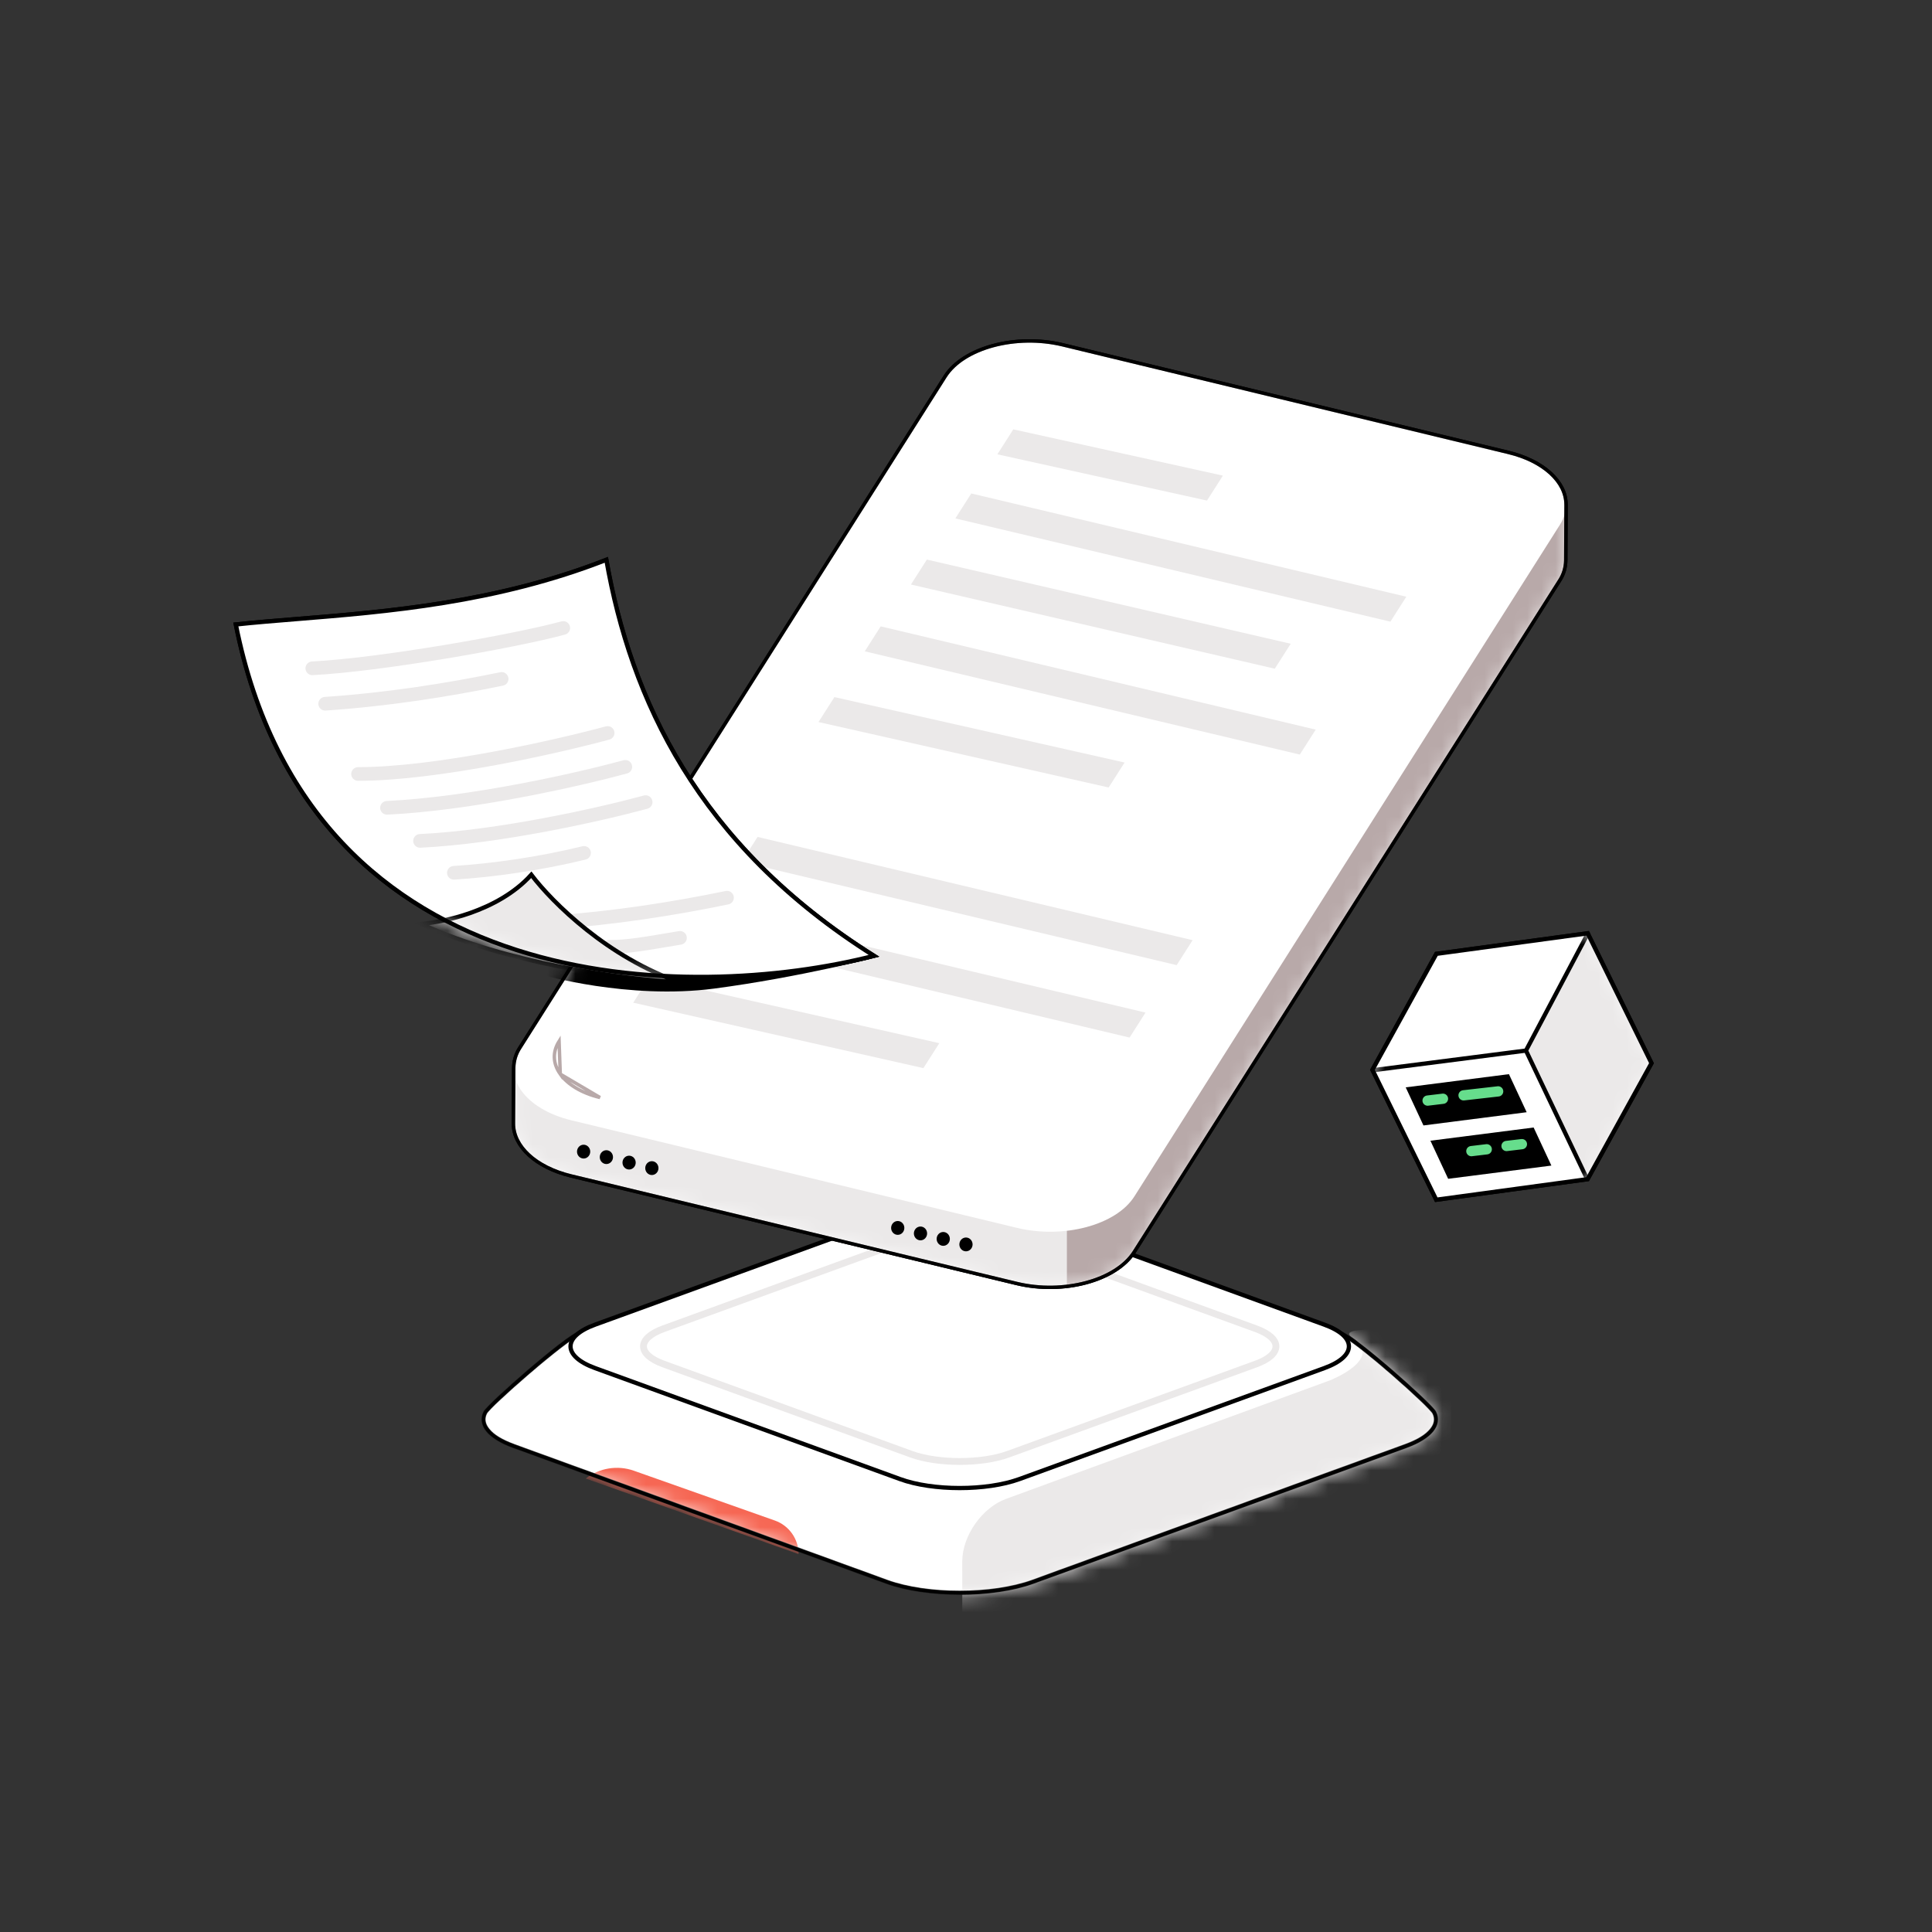
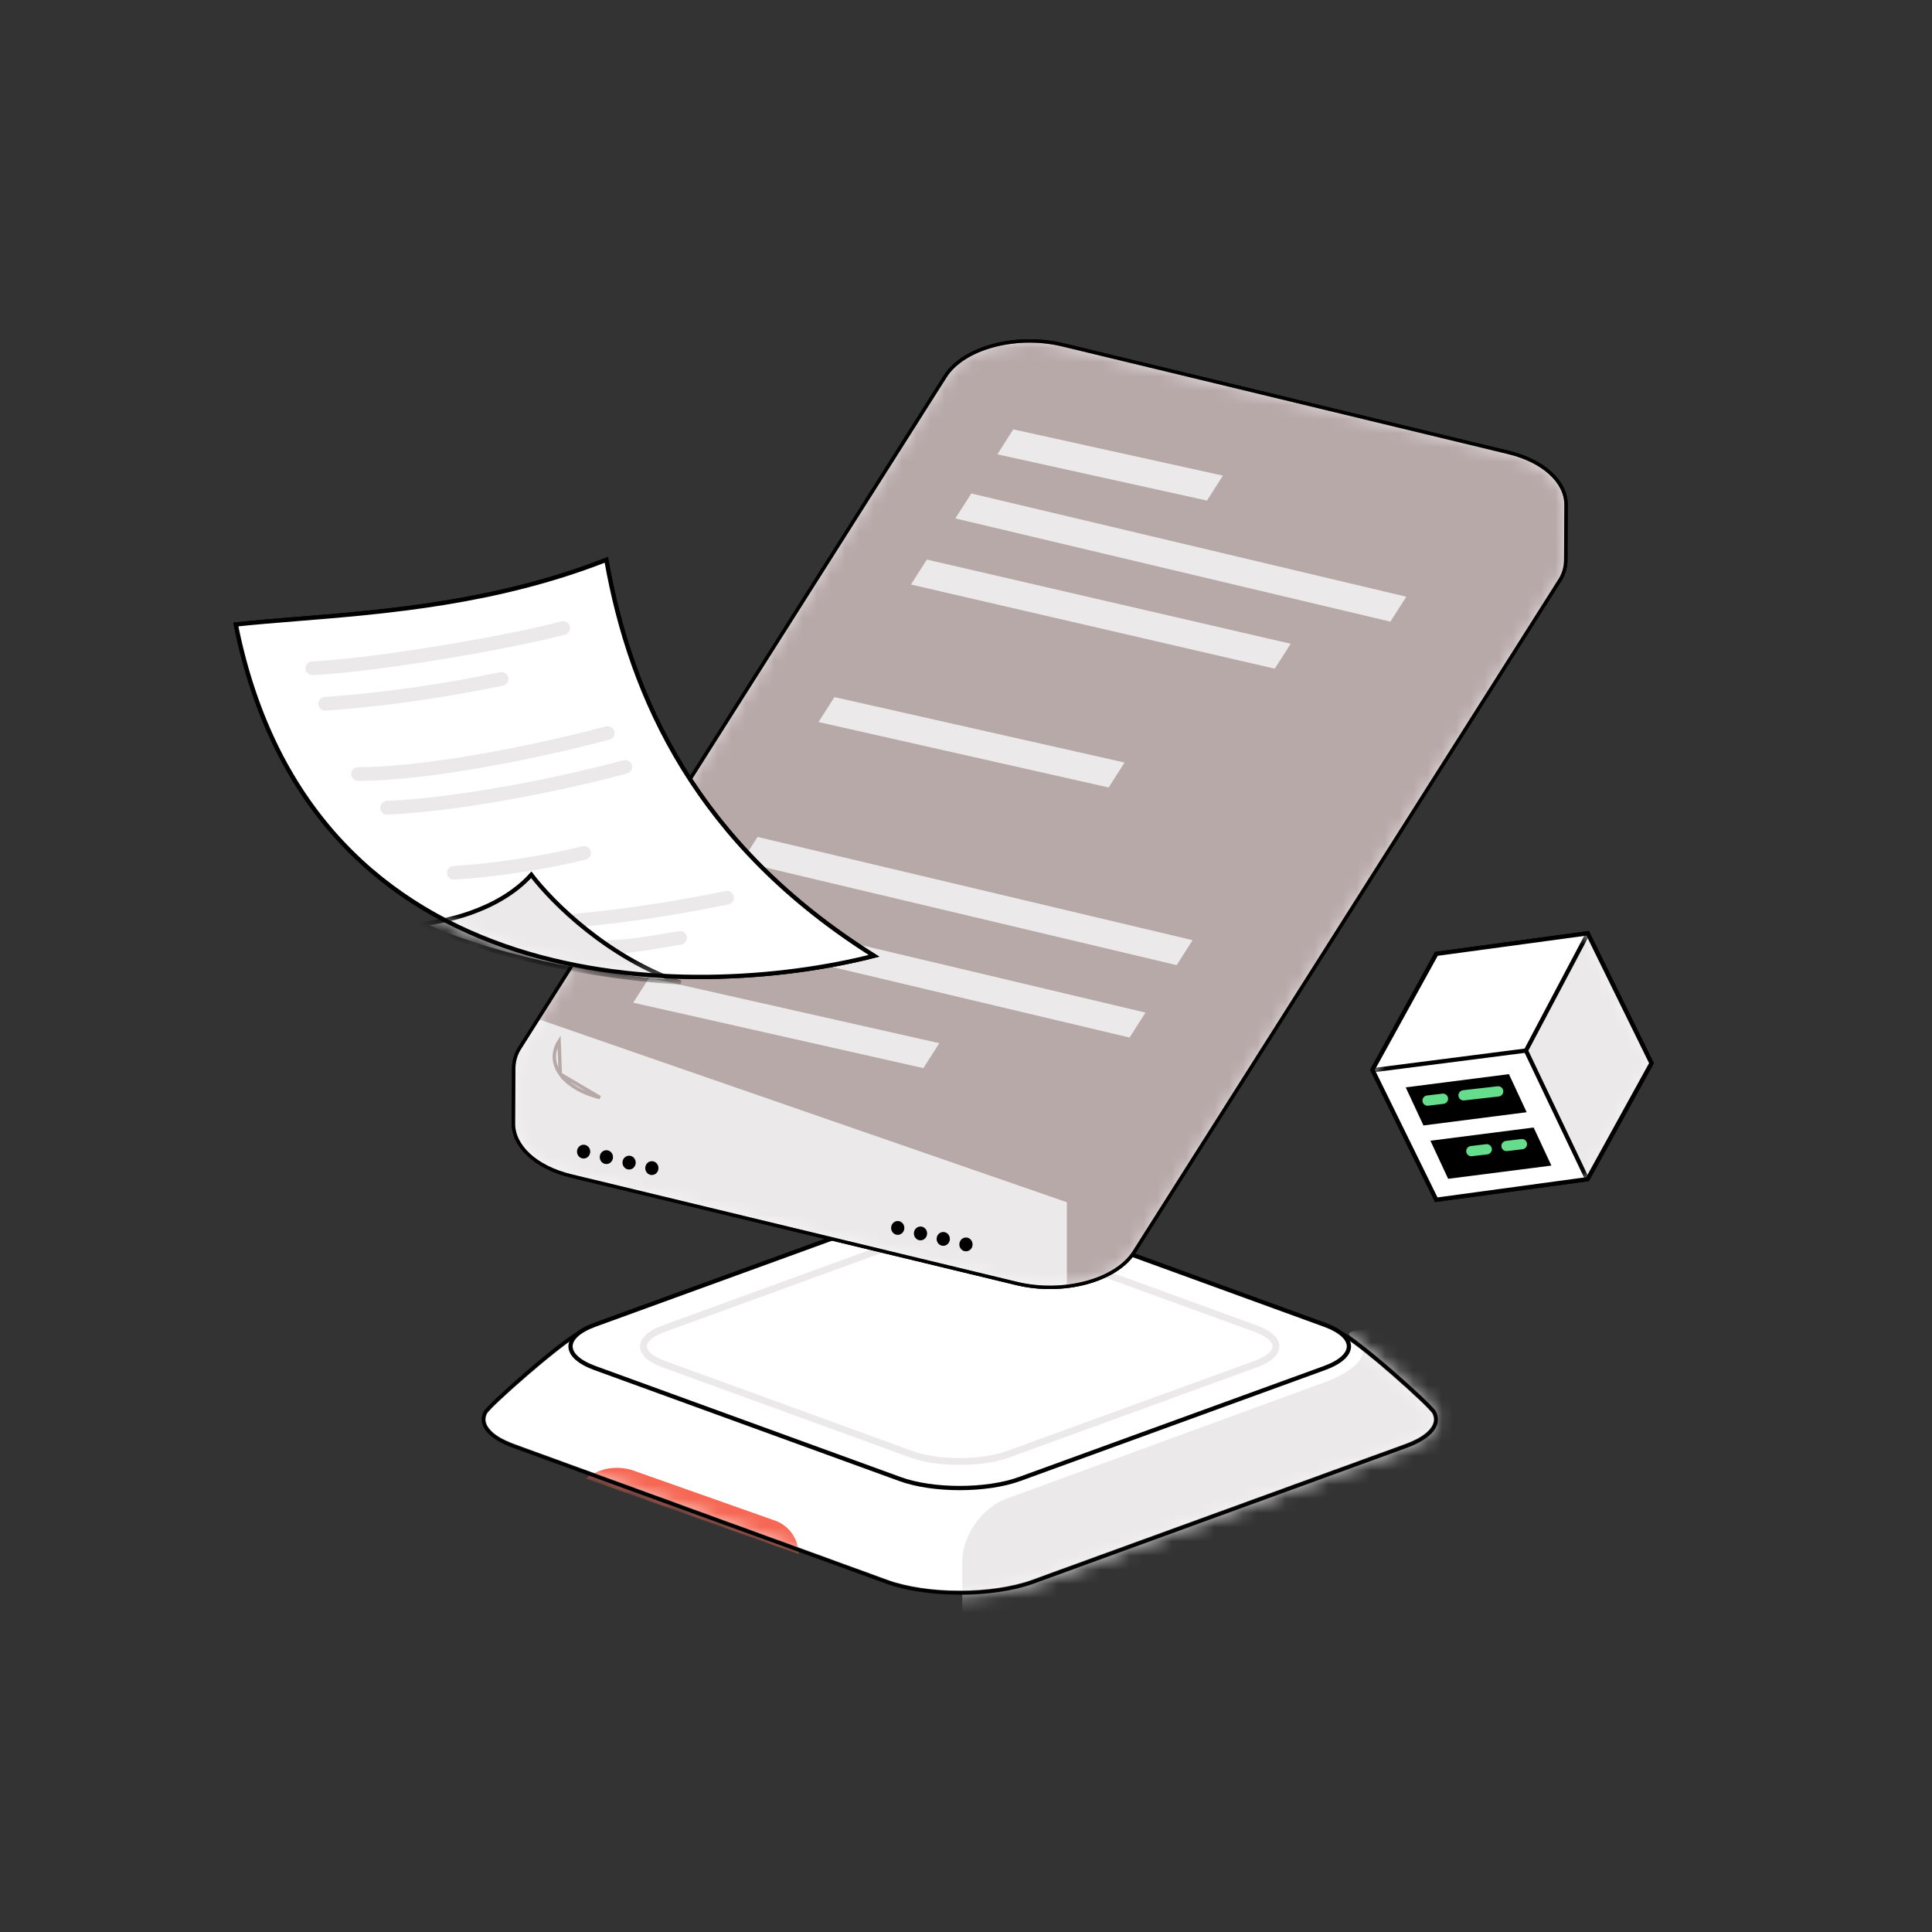
<svg xmlns="http://www.w3.org/2000/svg" width="136" height="136" viewBox="0 0 136 136" fill="none">
  <rect x="0" y="0" width="136" height="136" fill="#333333" stroke="none" />
  <path d="M36.161 101.792C34.409 101.154 33.74 100.265 34.156 99.436C34.413 98.925 39.819 94.168 40.899 93.776L62.414 88.49C65.246 87.459 69.881 87.459 72.703 88.49L94.369 93.848C95.45 94.24 100.703 98.925 100.96 99.436C101.376 100.265 100.707 101.154 98.954 101.792L72.703 111.346C69.871 112.377 65.236 112.377 62.414 111.346L36.161 101.792Z" fill="white" stroke="black" stroke-width="0.241" stroke-miterlimit="10" stroke-linecap="round" />
  <mask id="mask0_17822_31182" style="mask-type:alpha" maskUnits="userSpaceOnUse" x="33" y="87" width="69" height="26">
    <path d="M36.161 101.792C34.409 101.154 33.74 100.265 34.156 99.436C34.413 98.925 39.819 94.168 40.899 93.776L62.414 88.49C65.246 87.459 69.881 87.459 72.703 88.49L94.369 93.848C95.45 94.24 100.703 98.925 100.96 99.436C101.376 100.265 100.707 101.154 98.954 101.792L72.703 111.346C69.871 112.377 65.236 112.377 62.414 111.346L36.161 101.792Z" fill="white" stroke="black" stroke-width="0.241" stroke-miterlimit="10" stroke-linecap="round" />
  </mask>
  <g mask="url(#mask0_17822_31182)">
    <path d="M67.742 115.904C69.277 115.904 70.81 115.703 71.967 115.27L100.403 104.775C101.566 104.353 102.147 103.793 102.147 103.236V93.933C102.147 93.933 93.474 93.03 95.197 94.16C97.491 95.663 93.603 97.174 93.603 97.174L70.824 105.509C69.126 106.128 67.736 108.115 67.736 109.921L67.742 115.904Z" fill="#EBE9E9" />
    <path d="M54.544 107.035L44.619 103.529C43.47 103.123 42.193 103.33 41.23 104.079L56.215 109.398C56.215 108.336 55.545 107.388 54.544 107.035Z" fill="#F66754" />
    <path d="M36.161 101.792C34.409 101.154 33.74 100.265 34.156 99.436C34.413 98.925 39.819 94.168 40.899 93.776L62.414 88.49C65.246 87.459 69.881 87.459 72.703 88.49L94.369 93.848C95.45 94.24 100.703 98.925 100.96 99.436C101.376 100.265 100.707 101.154 98.954 101.792L72.703 111.346C69.871 112.377 65.236 112.377 62.414 111.346L36.161 101.792Z" stroke="black" stroke-width="0.3" stroke-miterlimit="10" stroke-linecap="round" />
  </g>
  <path d="M41.897 96.308C39.583 95.465 39.583 94.085 41.897 93.244L63.354 85.436C65.668 84.593 69.456 84.593 71.763 85.436L93.218 93.244C95.534 94.085 95.534 95.465 93.218 96.308L71.763 104.116C69.448 104.959 65.66 104.959 63.354 104.116L41.897 96.308Z" fill="white" stroke="black" stroke-width="0.3" stroke-miterlimit="10" stroke-linecap="round" />
  <path d="M46.709 96.02C44.828 95.336 44.828 94.215 46.709 93.532L64.142 87.187C66.023 86.503 69.1 86.503 70.974 87.187L88.406 93.532C90.288 94.215 90.288 95.336 88.406 96.02L70.974 102.365C69.094 103.05 66.016 103.05 64.142 102.365L46.709 96.02Z" stroke="#EBE9E9" stroke-width="0.481" stroke-miterlimit="10" stroke-linecap="round" />
  <path d="M110.238 35.514C110.238 33.936 108.69 32.45 106.163 31.842L74.809 24.273C71.519 23.479 67.815 24.476 66.534 26.497L36.594 73.755C36.319 74.174 36.169 74.669 36.163 75.177L36.141 79.101C36.141 80.679 37.685 82.171 40.216 82.782L71.571 90.349C74.858 91.142 78.565 90.146 79.845 88.126L109.787 40.869C110.063 40.451 110.213 39.956 110.219 39.449L110.24 35.525C110.24 35.525 110.238 35.518 110.238 35.514Z" fill="white" stroke="black" stroke-width="0.241" stroke-miterlimit="10" stroke-linecap="round" />
  <mask id="mask1_17822_31182" style="mask-type:alpha" maskUnits="userSpaceOnUse" x="36" y="23" width="75" height="68">
    <path d="M110.238 35.514C110.238 33.936 108.69 32.45 106.163 31.842L74.809 24.273C71.519 23.479 67.815 24.476 66.534 26.497L36.594 73.755C36.319 74.174 36.169 74.669 36.163 75.177L36.141 79.101C36.141 80.679 37.685 82.171 40.216 82.782L71.571 90.349C74.858 91.142 78.565 90.146 79.845 88.126L109.787 40.869C110.063 40.451 110.213 39.956 110.219 39.449L110.24 35.525C110.24 35.525 110.238 35.518 110.238 35.514Z" fill="white" stroke="black" stroke-width="0.241" stroke-miterlimit="10" stroke-linecap="round" />
  </mask>
  <g mask="url(#mask1_17822_31182)">
    <path d="M110.238 35.514C110.238 33.936 108.69 32.45 106.163 31.842L74.809 24.273C71.519 23.479 67.815 24.476 66.534 26.497L36.594 73.755C36.319 74.174 36.169 74.669 36.163 75.177L36.141 79.101C36.141 80.679 37.685 82.171 40.216 82.782L71.571 90.349C74.858 91.142 78.565 90.146 79.845 88.126L109.787 40.869C110.063 40.451 110.213 39.956 110.219 39.449L110.24 35.525C110.24 35.525 110.238 35.518 110.238 35.514Z" fill="#B8A9A9" />
    <path d="M36.594 73.754C36.319 74.173 36.169 74.668 36.163 75.177L36.141 79.101C36.141 80.679 37.685 82.171 40.216 82.782L71.571 90.348C72.728 90.623 73.922 90.692 75.102 90.551V84.63L37.881 71.735L36.594 73.754Z" fill="#EBE9E9" />
-     <path d="M106.163 31.853C109.453 32.646 111.081 34.93 109.8 36.952L79.86 84.209C78.582 86.237 74.876 87.227 71.586 86.433L40.231 78.865C36.944 78.071 35.314 75.788 36.594 73.766L66.534 26.509C67.815 24.48 71.519 23.491 74.809 24.284L106.163 31.853Z" fill="white" />
    <path d="M63.195 86.925C63.452 86.925 63.66 86.707 63.66 86.438C63.66 86.169 63.452 85.951 63.195 85.951C62.937 85.951 62.729 86.169 62.729 86.438C62.729 86.707 62.937 86.925 63.195 86.925Z" fill="black" />
    <path d="M64.796 87.312C65.054 87.312 65.262 87.094 65.262 86.826C65.262 86.557 65.054 86.339 64.796 86.339C64.539 86.339 64.331 86.557 64.331 86.826C64.331 87.094 64.539 87.312 64.796 87.312Z" fill="black" />
    <path d="M66.398 87.698C66.656 87.698 66.864 87.48 66.864 87.211C66.864 86.942 66.656 86.724 66.398 86.724C66.141 86.724 65.933 86.942 65.933 87.211C65.933 87.48 66.141 87.698 66.398 87.698Z" fill="black" />
    <path d="M67.998 88.085C68.255 88.085 68.464 87.867 68.464 87.599C68.464 87.33 68.255 87.112 67.998 87.112C67.741 87.112 67.532 87.33 67.532 87.599C67.532 87.867 67.741 88.085 67.998 88.085Z" fill="black" />
    <path d="M41.083 81.553C41.34 81.553 41.549 81.335 41.549 81.067C41.549 80.798 41.34 80.58 41.083 80.58C40.826 80.58 40.617 80.798 40.617 81.067C40.617 81.335 40.826 81.553 41.083 81.553Z" fill="black" />
    <path d="M42.685 81.941C42.942 81.941 43.151 81.723 43.151 81.454C43.151 81.185 42.942 80.967 42.685 80.967C42.428 80.967 42.219 81.185 42.219 81.454C42.219 81.723 42.428 81.941 42.685 81.941Z" fill="black" />
    <path d="M44.284 82.326C44.542 82.326 44.75 82.109 44.75 81.84C44.75 81.571 44.542 81.353 44.284 81.353C44.027 81.353 43.819 81.571 43.819 81.84C43.819 82.109 44.027 82.326 44.284 82.326Z" fill="black" />
    <path d="M45.886 82.714C46.144 82.714 46.352 82.496 46.352 82.227C46.352 81.959 46.144 81.74 45.886 81.74C45.629 81.74 45.421 81.959 45.421 82.227C45.421 82.496 45.629 82.714 45.886 82.714Z" fill="black" />
  </g>
  <path d="M42.237 77.258C40.921 76.941 39.953 76.329 39.44 75.61ZM39.44 75.61C38.932 74.897 38.867 74.076 39.356 73.299Z" stroke="#B8A9A9" stroke-width="0.241" />
  <path d="M71.329 30.224L86.085 33.481L84.964 35.237L70.208 31.981L71.329 30.224Z" fill="#EBE9E9" />
-   <path d="M68.372 34.737L98.995 42.005L97.874 43.761L67.251 36.493L68.372 34.737Z" fill="#EBE9E9" />
+   <path d="M68.372 34.737L98.995 42.005L97.874 43.761L67.251 36.493L68.372 34.737" fill="#EBE9E9" />
  <path d="M65.245 39.39L90.857 45.316L89.736 47.072L64.124 41.147L65.245 39.39Z" fill="#EBE9E9" />
-   <path d="M61.995 44.092L92.618 51.36L91.497 53.117L60.874 45.849L61.995 44.092Z" fill="#EBE9E9" />
  <path d="M58.738 49.071L79.163 53.677L78.042 55.434L57.617 50.827L58.738 49.071Z" fill="#EBE9E9" />
  <path d="M53.328 58.914L83.951 66.182L82.83 67.939L52.207 60.671L53.328 58.914Z" fill="#EBE9E9" />
  <path d="M50.012 64.013L80.636 71.28L79.515 73.037L48.891 65.769L50.012 64.013Z" fill="#EBE9E9" />
  <path d="M45.697 68.826L66.122 73.433L65.001 75.189L44.576 70.583L45.697 68.826Z" fill="#EBE9E9" />
  <path d="M110.238 35.514C110.238 33.936 108.69 32.45 106.163 31.842L74.809 24.273C71.519 23.479 67.815 24.476 66.534 26.497L36.594 73.755C36.319 74.174 36.169 74.669 36.163 75.177L36.141 79.101C36.141 80.679 37.685 82.171 40.216 82.782L71.571 90.349C74.858 91.142 78.565 90.146 79.845 88.126L109.787 40.869C110.063 40.451 110.213 39.956 110.219 39.449L110.24 35.525C110.24 35.525 110.238 35.518 110.238 35.514Z" stroke="black" stroke-width="0.241" stroke-miterlimit="10" stroke-linecap="round" />
  <mask id="mask2_17822_31182" style="mask-type:alpha" maskUnits="userSpaceOnUse" x="35" y="23" width="76" height="68">
    <path d="M110.238 35.514C110.238 33.936 108.69 32.45 106.163 31.842L74.809 24.273C71.519 23.479 67.815 24.476 66.534 26.497L36.594 73.755C36.319 74.174 36.169 74.669 36.163 75.177L36.141 79.101C36.141 80.679 37.685 82.171 40.216 82.782L71.571 90.349C74.858 91.142 78.565 90.146 79.845 88.126L109.787 40.869C110.063 40.451 110.213 39.956 110.219 39.449L110.24 35.525C110.24 35.525 110.238 35.518 110.238 35.514Z" fill="white" stroke="black" stroke-width="0.3" stroke-miterlimit="10" stroke-linecap="round" />
  </mask>
  <g mask="url(#mask2_17822_31182)">
-     <path d="M40.109 65.418L38.106 68.611C38.106 68.611 44.219 70.387 50.271 69.59C56.324 68.793 61.879 67.344 61.879 67.344L40.109 65.418Z" fill="black" />
-   </g>
+     </g>
  <path d="M36.325 66.892C27.303 63.986 19.23 57.316 16.566 43.934C17.908 43.788 19.368 43.67 20.921 43.544C27.182 43.038 34.963 42.409 42.704 39.367C44.411 49.119 49.076 59.446 61.597 67.295C55.129 68.957 45.26 69.77 36.325 66.892Z" fill="white" stroke="black" stroke-width="0.241" stroke-linecap="round" />
  <path d="M21.985 47.044C26.736 46.803 36.145 45.156 39.65 44.205" stroke="#EBE9E9" stroke-width="0.962" stroke-linecap="round" />
  <path d="M22.891 49.539C27.346 49.235 31.594 48.559 35.312 47.791" stroke="#EBE9E9" stroke-width="0.962" stroke-linecap="round" />
  <path d="M25.205 54.483C30.745 54.483 39.269 52.547 42.774 51.596" stroke="#EBE9E9" stroke-width="0.962" stroke-linecap="round" />
  <path d="M27.241 56.865C33.111 56.583 40.513 54.932 44.018 53.982" stroke="#EBE9E9" stroke-width="0.962" stroke-linecap="round" />
-   <path d="M29.568 59.193C35.125 58.925 42.131 57.363 45.449 56.464" stroke="#EBE9E9" stroke-width="0.962" stroke-linecap="round" />
  <path d="M31.95 61.439C34.65 61.271 37.99 60.806 41.112 60.039" stroke="#EBE9E9" stroke-width="0.962" stroke-linecap="round" />
  <path d="M38.754 64.94C43.209 64.636 47.457 63.961 51.175 63.192" stroke="#EBE9E9" stroke-width="0.962" stroke-linecap="round" />
  <path d="M42.887 66.652C44.223 66.652 45.303 66.447 47.866 66.019" stroke="#EBE9E9" stroke-width="0.962" stroke-linecap="round" />
  <mask id="mask3_17822_31182" style="mask-type:alpha" maskUnits="userSpaceOnUse" x="16" y="39" width="46" height="30">
    <path d="M36.325 66.892C27.303 63.986 19.23 57.316 16.566 43.934C17.908 43.788 19.368 43.67 20.921 43.544C27.182 43.038 34.963 42.409 42.704 39.367C44.411 49.119 49.076 59.446 61.597 67.295C55.129 68.957 45.26 69.77 36.325 66.892Z" fill="white" stroke="black" stroke-width="0.241" stroke-linecap="round" />
  </mask>
  <g mask="url(#mask3_17822_31182)">
    <path d="M47.91 69.166C43.701 68.913 35.757 67.841 29.644 65.043C30.56 64.954 31.804 64.723 33.09 64.272C34.62 63.735 36.222 62.883 37.4 61.578C38.892 63.54 42.792 67.409 47.91 69.166Z" fill="#EBE9E9" stroke="black" stroke-width="0.3" stroke-linecap="round" />
  </g>
  <path d="M36.334 66.863C27.328 63.962 19.269 57.309 16.601 43.959C17.933 43.816 19.381 43.699 20.921 43.574C27.173 43.069 34.947 42.44 42.681 39.408C44.392 49.14 49.053 59.443 61.523 67.283C55.057 68.933 45.231 69.729 36.334 66.863Z" stroke="black" stroke-width="0.3" stroke-linecap="round" />
  <path d="M101.086 84.485L96.578 75.309L101.093 67.116L111.779 65.666L116.287 74.841L111.773 83.033L101.086 84.485Z" fill="white" stroke="black" stroke-width="0.241" />
  <mask id="mask4_17822_31182" style="mask-type:alpha" maskUnits="userSpaceOnUse" x="96" y="65" width="21" height="20">
    <path d="M101.086 84.485L96.578 75.309L101.093 67.116L111.779 65.666L116.287 74.841L111.773 83.033L101.086 84.485Z" fill="white" stroke="black" stroke-width="0.241" />
  </mask>
  <g mask="url(#mask4_17822_31182)">
    <path d="M107.389 73.964L111.791 65.665L116.277 74.833L111.791 83.049L107.389 73.964Z" fill="#EBE9E9" />
    <path d="M111.836 65.595L107.417 73.953M107.417 73.953L96.558 75.347M107.417 73.953L111.724 82.998" stroke="black" stroke-width="0.3" />
  </g>
  <path d="M98.953 76.543L106.219 75.613L107.467 78.293L100.202 79.224L98.953 76.543Z" fill="black" />
  <path d="M100.692 80.299L107.958 79.369L109.207 82.049L101.941 82.98L100.692 80.299Z" fill="black" />
  <path d="M100.493 77.474L101.576 77.344" stroke="#66DD8C" stroke-width="0.722" stroke-linecap="round" />
  <path d="M103.025 77.104L105.46 76.826" stroke="#66DD8C" stroke-width="0.722" stroke-linecap="round" />
  <path d="M103.574 81.032L104.657 80.902" stroke="#66DD8C" stroke-width="0.722" stroke-linecap="round" />
  <path d="M106.05 80.67L107.132 80.54" stroke="#66DD8C" stroke-width="0.722" stroke-linecap="round" />
  <path d="M101.103 84.453L96.612 75.31L101.112 67.144L111.762 65.698L116.253 74.841L111.754 83.005L101.103 84.453Z" stroke="black" stroke-width="0.3" />
</svg>